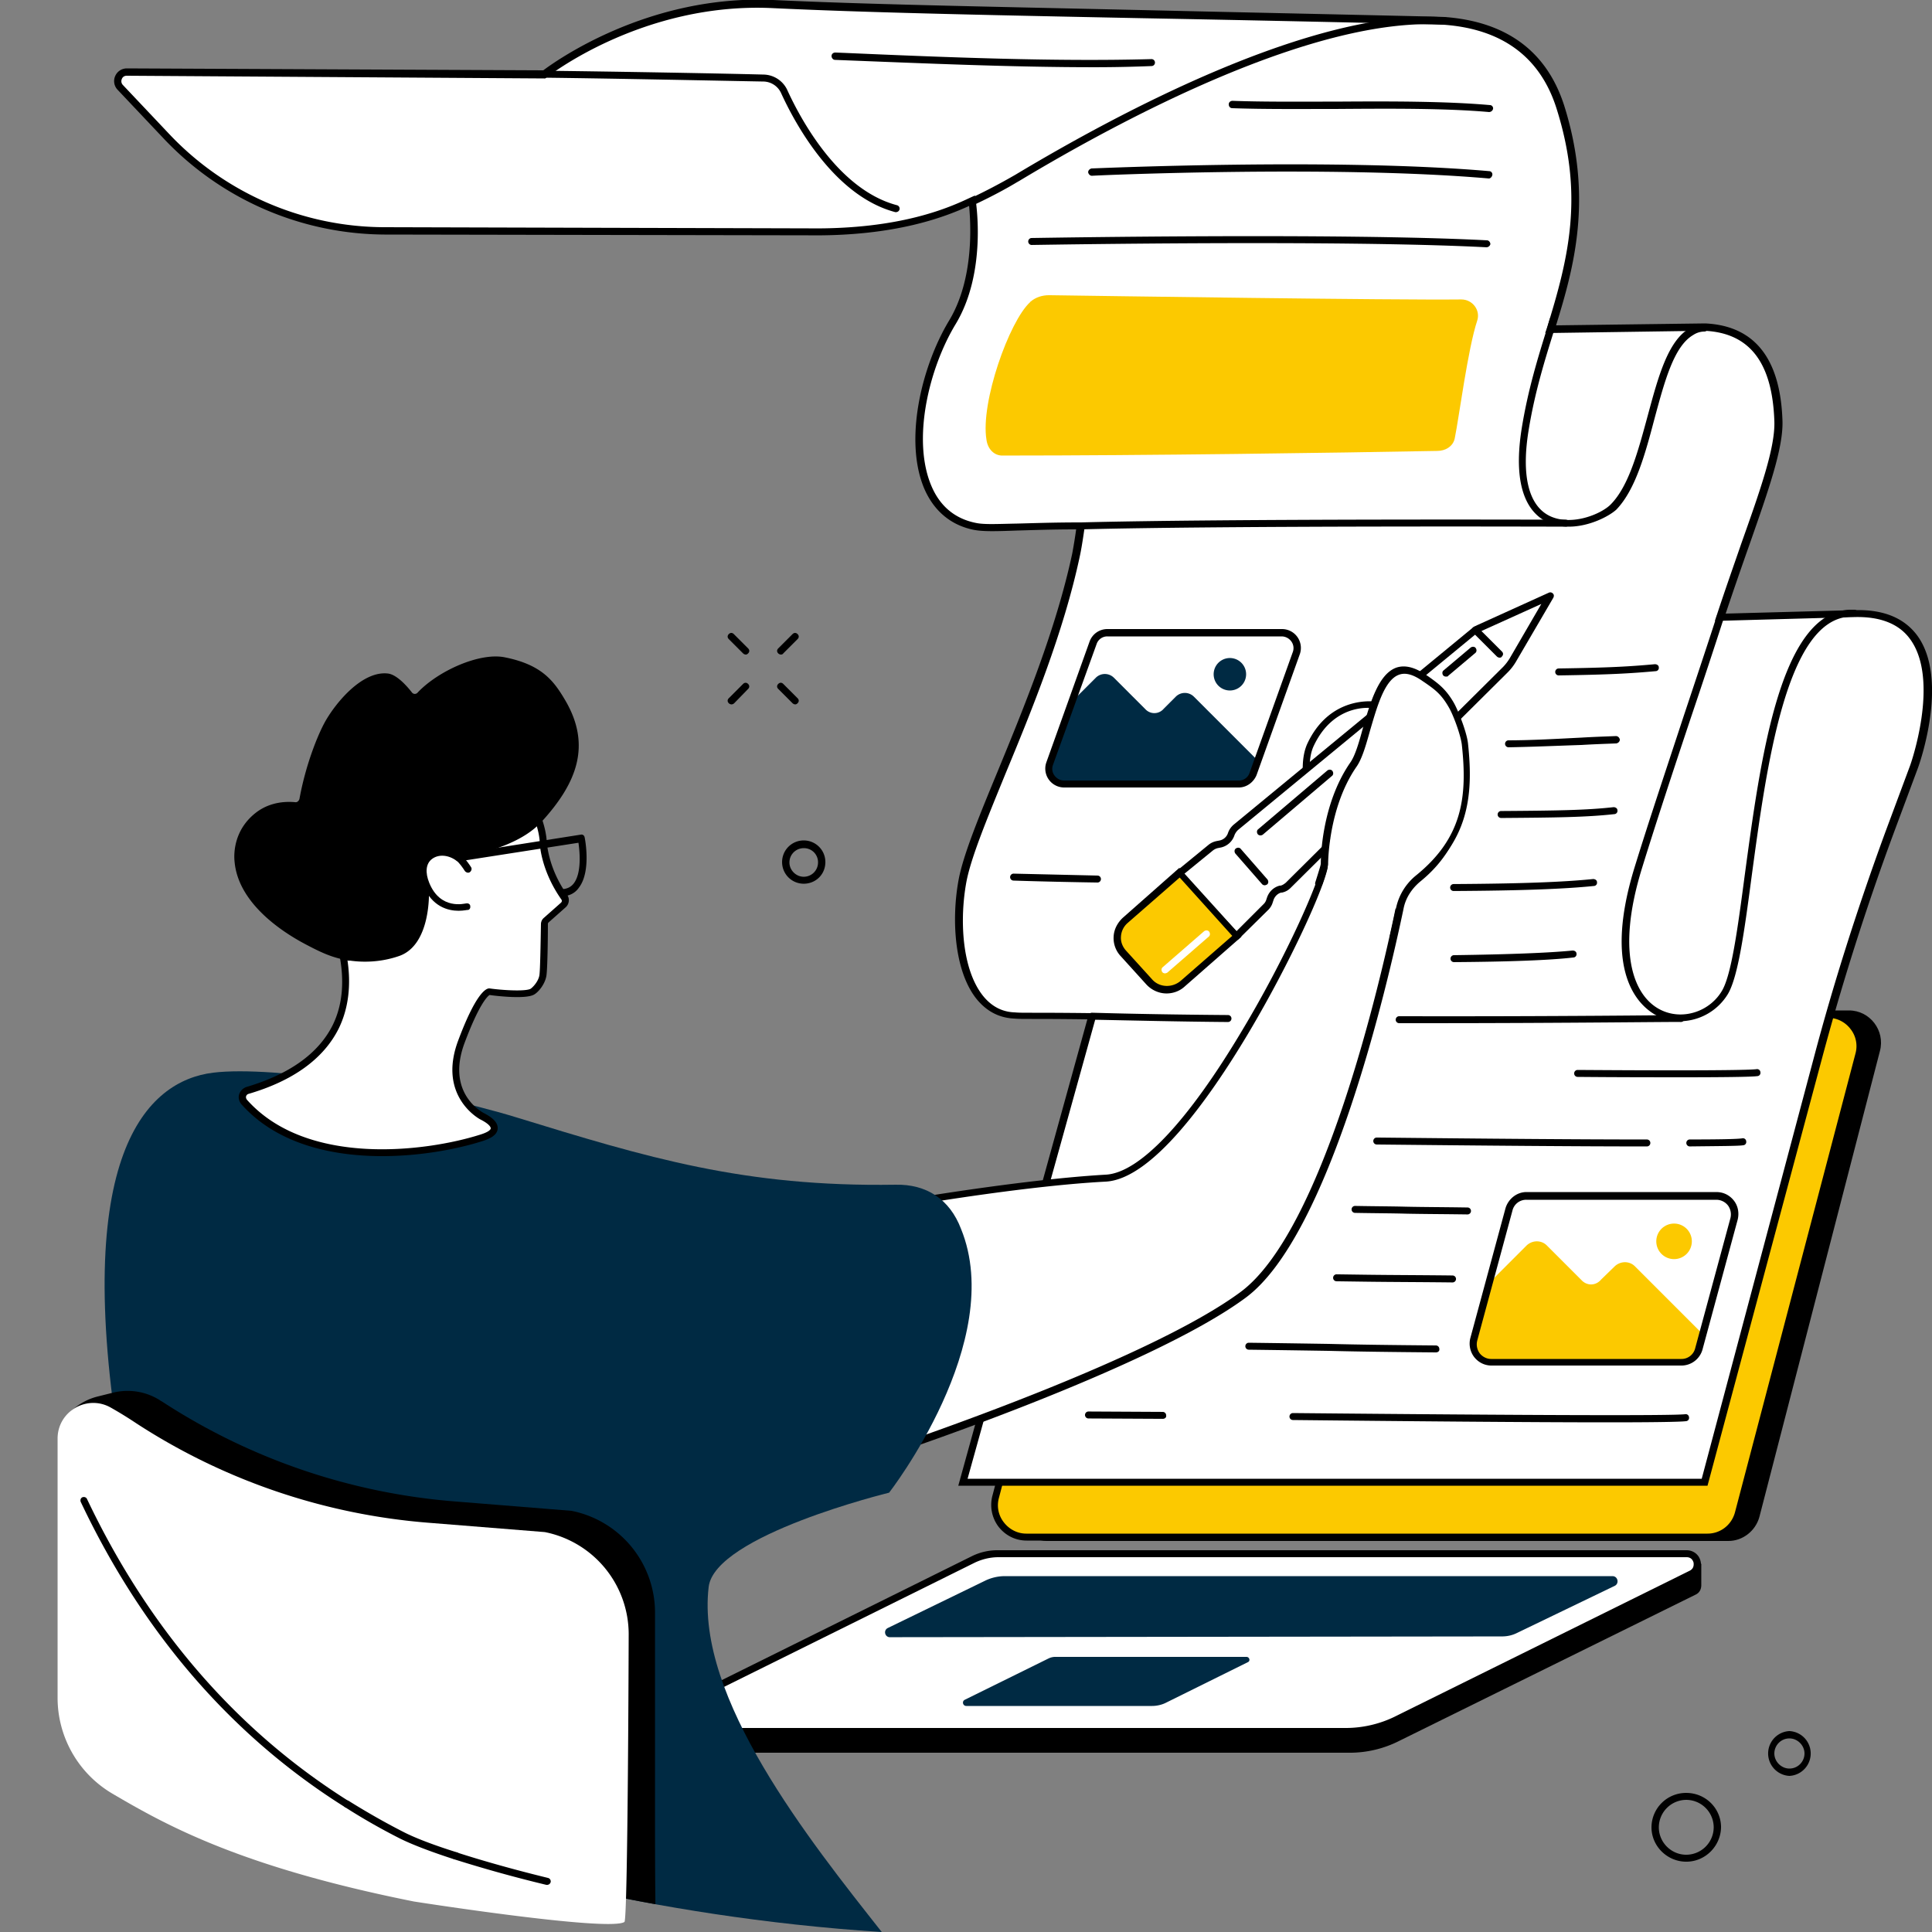
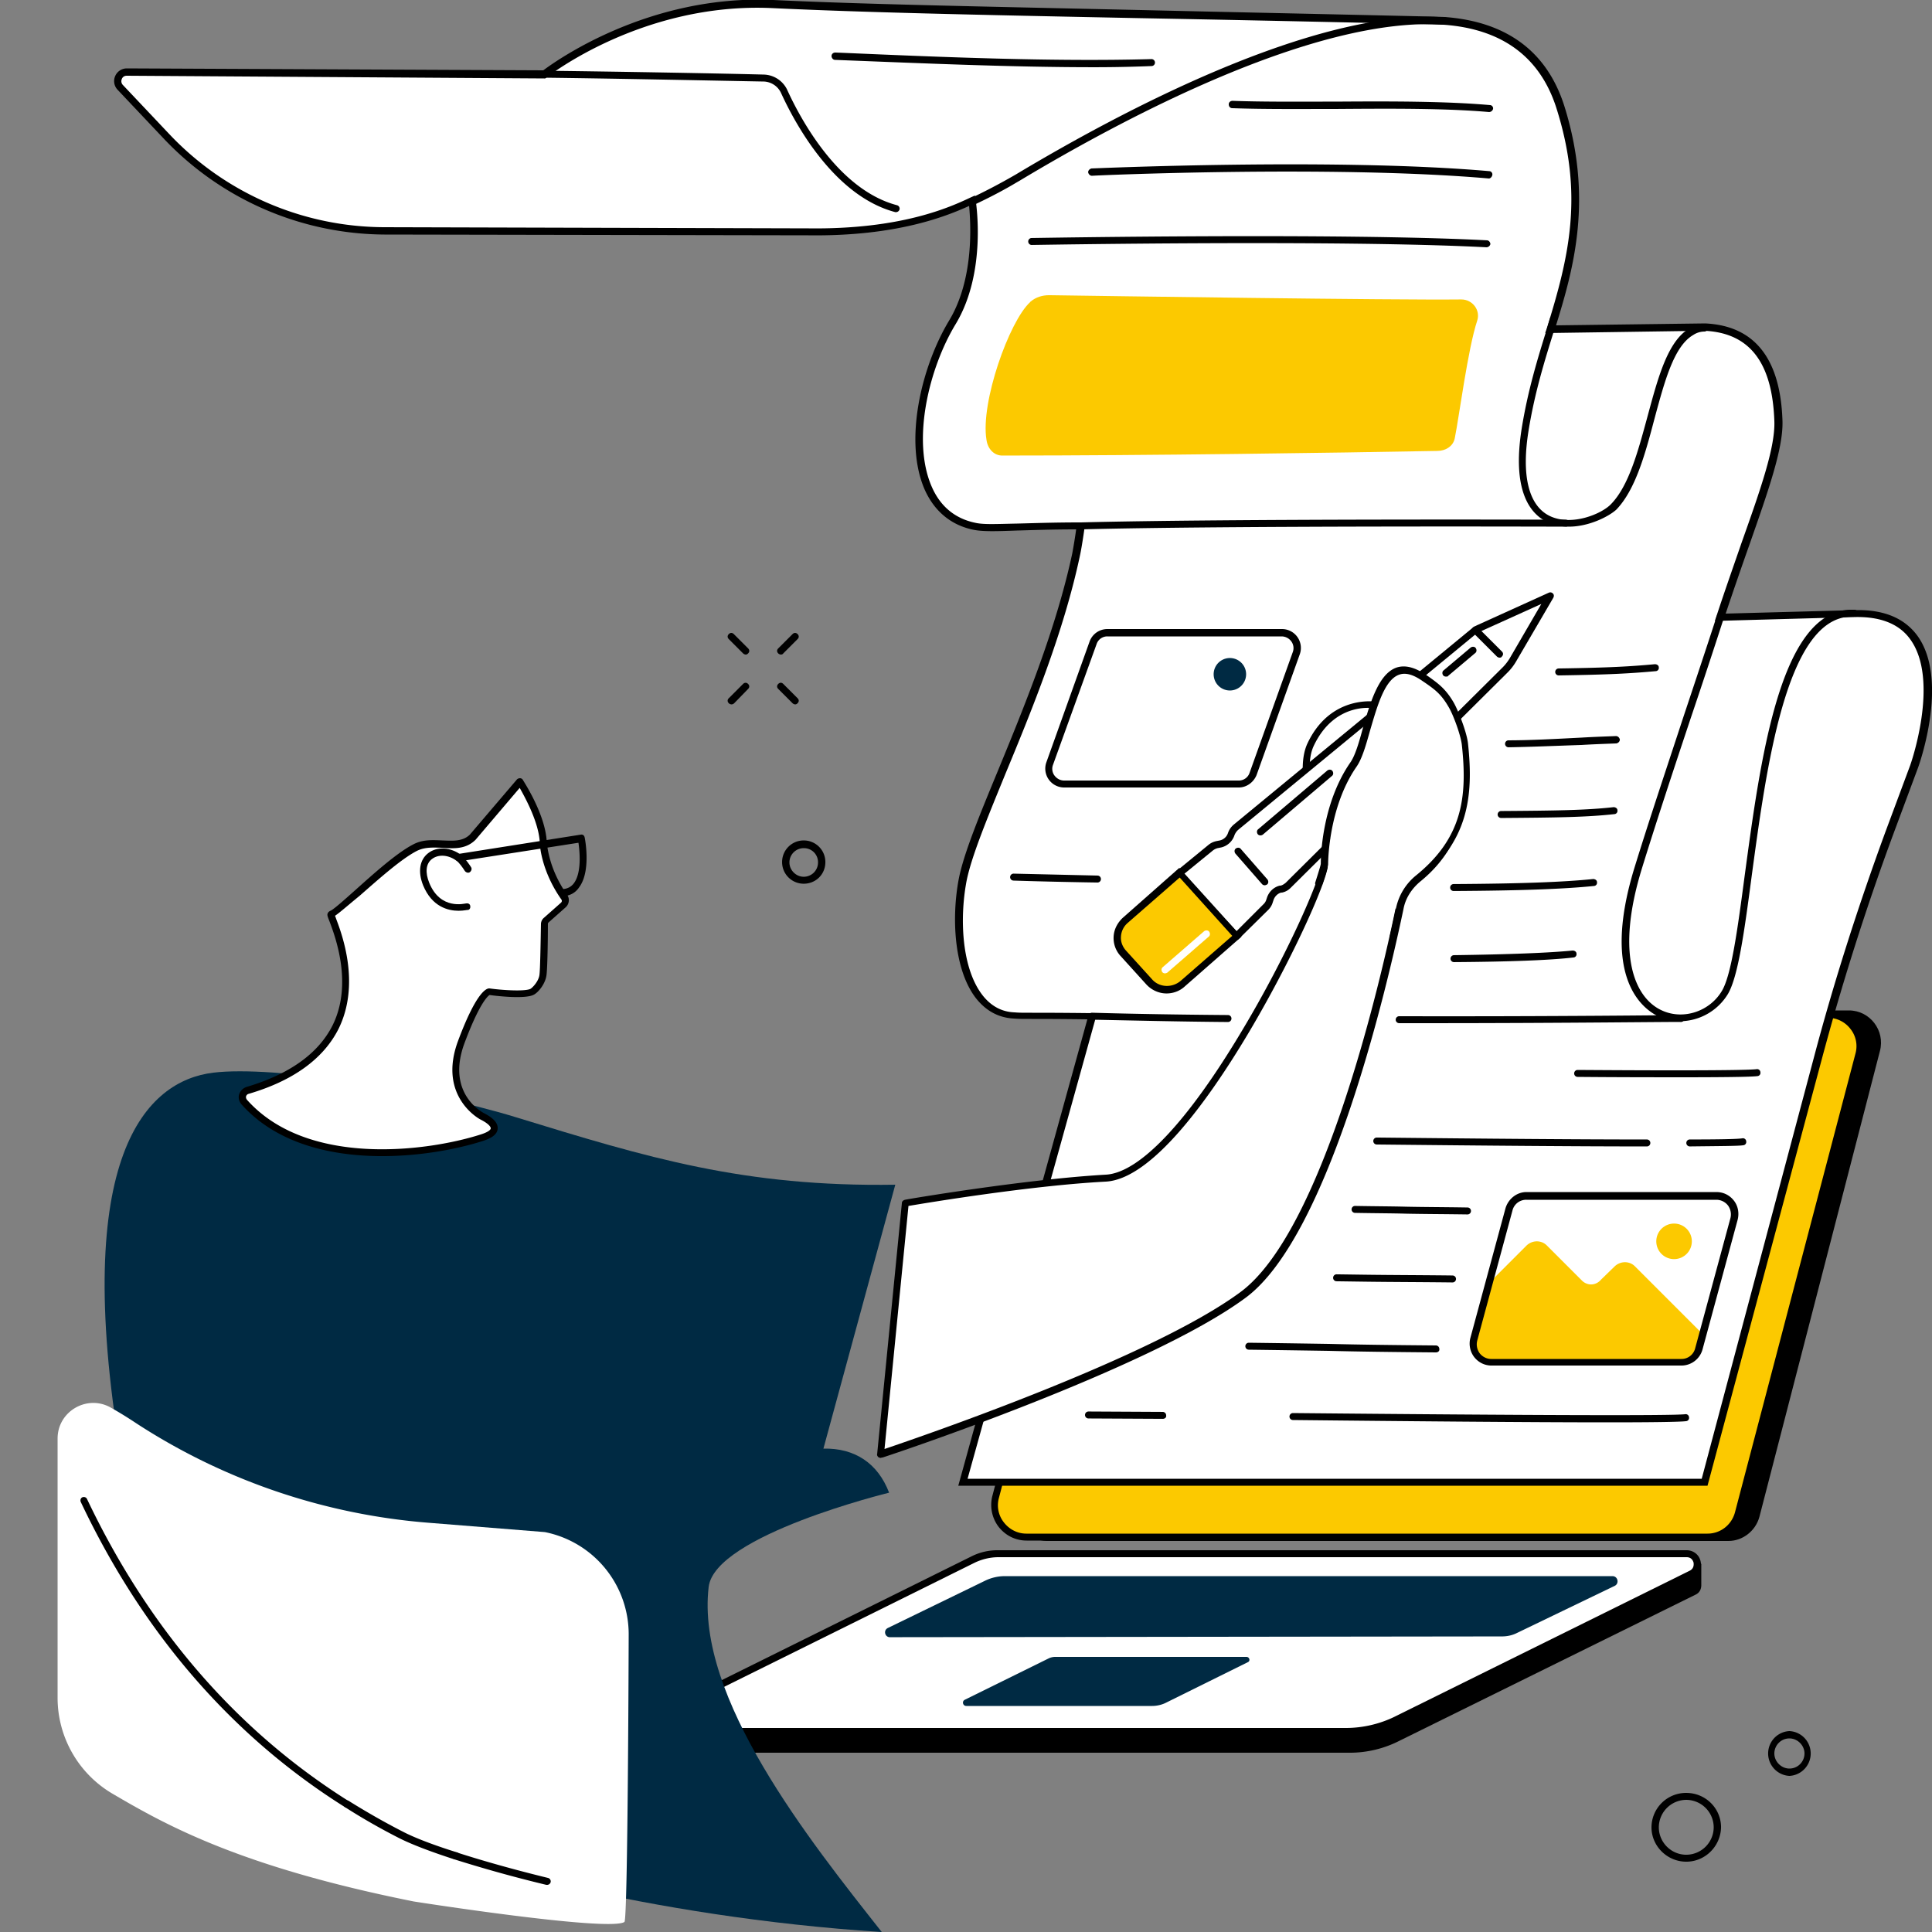
<svg xmlns="http://www.w3.org/2000/svg" width="130" height="130" fill="none">
  <rect width="100%" height="100%" fill="#808080" stroke="none" />
  <g clip-path="url(#a)">
    <g clip-path="url(#b)">
      <path d="M116.304 103.688H70.466c-1.404 0-2.444-1.352-2.08-2.73l8.112-31.356c.26-.962 1.092-1.612 2.08-1.612h45.838c1.404 0 2.444 1.352 2.08 2.73l-8.112 31.356c-.26.936-1.118 1.612-2.08 1.612z" fill="#000" />
      <path d="M114.895 103.428H69.083c-1.404 0-2.444-1.326-2.08-2.678l8.112-30.888c.26-.936 1.092-1.612 2.08-1.612h45.838c1.404 0 2.444 1.326 2.08 2.678l-8.112 30.888a2.2 2.2 0 0 1-2.106 1.612z" fill="#FCC900" />
      <path d="M114.896 103.662H69.084c-.754 0-1.43-.338-1.898-.936a2.434 2.434 0 0 1-.416-2.054l8.112-30.888a2.395 2.395 0 0 1 2.314-1.768h45.838c.754 0 1.43.338 1.898.936.442.598.598 1.352.416 2.054l-8.112 30.888a2.426 2.426 0 0 1-2.34 1.768zM77.17 68.484c-.858 0-1.612.572-1.846 1.43l-8.112 30.888a1.858 1.858 0 0 0 .338 1.638c.364.468.91.754 1.508.754h45.838c.858 0 1.612-.572 1.846-1.43l8.112-30.888a1.858 1.858 0 0 0-.338-1.638 1.909 1.909 0 0 0-1.508-.754H77.17zM90.79 117.937H45.238c-.442 0-.702-.338-.728-.702 0-.26-.026-1.508-.026-1.508l21.242-9.386c.52-.26 1.118-.39 1.69-.39l47.06-.728v1.43c0 .26-.104.52-.39.65l-19.916 9.828a7.353 7.353 0 0 1-3.38.806z" fill="#000" />
      <path d="M90.585 116.506H45.528c-.858 0-1.118-1.144-.364-1.534l20.305-10.062c.52-.26 1.119-.39 1.69-.39h46.333c.754 0 .988 1.014.312 1.352L93.939 115.7a7.172 7.172 0 0 1-3.353.806z" fill="#fff" />
      <path d="M90.583 116.766H45.525c-.494 0-.91-.312-1.014-.806-.104-.494.104-.962.546-1.17l20.306-10.062a3.872 3.872 0 0 1 1.794-.416h46.332c.442 0 .832.286.936.728a.93.93 0 0 1-.494 1.066l-19.864 9.828a7.807 7.807 0 0 1-3.484.832zm-23.4-11.986c-.546 0-1.092.13-1.586.364L45.29 115.206a.605.605 0 0 0-.312.624c.052.208.208.442.546.442h45.032c1.118 0 2.262-.26 3.276-.754l19.864-9.828c.26-.13.286-.364.26-.546-.052-.182-.182-.364-.468-.364H67.183z" fill="#000" />
      <path d="m59.75 109.539 6.579-3.198c.39-.182.832-.286 1.274-.286H108.5c.364 0 .468.494.156.65l-6.578 3.172c-.312.156-.65.234-1.014.234l-41.158.052c-.364.026-.494-.468-.156-.624zM77.528 114.79H65.02c-.234 0-.311-.312-.103-.416l5.641-2.782a1.02 1.02 0 0 1 .469-.104H83.87c.209 0 .287.286.079.364l-5.513 2.73c-.26.13-.597.208-.91.208z" fill="#002A43" />
      <path d="M64.797 99.736h49.894l7.618-28.496c1.378-5.122 2.964-10.192 4.81-15.184l1.664-4.472s3.822-10.556-4.004-10.322l-9.022.26c1.898-5.85 4.004-10.608 3.926-13.182-.182-5.304-2.938-6.24-4.966-6.344l-10.374.13c1.326-4.29 2.6-8.788.65-14.976-1.222-3.874-4.134-5.512-7.8-5.772l-.754-.026C71.999.806 60.975.676 52.03.26c-8.97-.416-15.366 4.732-15.366 4.732L8.533 4.836A.598.598 0 0 0 8.09 5.85l3.12 3.302c3.796 4.056 9.1 6.344 14.664 6.37l28.548.078c6.084.078 9.36-1.326 10.998-2.106 0 0 .754 4.732-1.326 8.19-2.808 4.654-3.588 12.662 1.482 13.702 1.066.234 2.938-.052 7.15-.052 0 0-.182 1.3-.312 1.898-1.872 8.814-6.916 17.966-7.644 21.944-.754 3.978.156 8.918 3.484 9.074.624.026 1.248 0 5.226.052l-8.684 31.434z" fill="#fff" />
      <path d="M114.895 99.97H64.481l8.684-31.382c-1.976-.026-3.068-.026-3.744-.026-.598 0-.884 0-1.196-.026-1.014-.052-1.846-.494-2.522-1.326-1.508-1.898-1.69-5.408-1.196-8.034.312-1.664 1.378-4.264 2.626-7.28 1.742-4.238 3.926-9.542 5.018-14.664.078-.416.208-1.196.26-1.612-1.69 0-2.964.052-3.978.078-1.43.052-2.288.078-2.938-.052-1.508-.312-2.626-1.248-3.276-2.704-1.43-3.276-.208-8.294 1.638-11.362 1.716-2.834 1.456-6.604 1.352-7.722-1.56.702-4.888 2.054-10.816 1.976l-28.522-.052a20.61 20.61 0 0 1-14.846-6.448l-3.12-3.302a.842.842 0 0 1-.156-.91.852.852 0 0 1 .78-.52l28.028.13c.728-.546 7.02-5.122 15.47-4.732 6.084.286 13.104.416 24.752.676 5.564.13 11.882.26 19.682.442l.754.026c4.16.312 6.864 2.314 8.034 5.954 1.976 6.266.624 10.998-.546 14.794l10.036-.13c3.328.156 5.07 2.366 5.2 6.578.052 1.846-.962 4.706-2.236 8.346a291.254 291.254 0 0 0-1.586 4.602l8.684-.234c1.924-.052 3.328.52 4.212 1.716 2.158 2.964.13 8.684.026 8.944l-1.664 4.472a170.996 170.996 0 0 0-4.81 15.158l-7.67 28.626zm-49.79-.468h49.4l7.54-28.314c1.352-5.122 2.99-10.218 4.81-15.184l1.664-4.472c.026-.052 2.028-5.72.026-8.502-.754-1.066-2.054-1.56-3.796-1.508l-9.36.26.104-.312c.572-1.742 1.17-3.432 1.69-4.94 1.274-3.588 2.262-6.396 2.21-8.164-.13-3.978-1.664-5.98-4.732-6.11l-10.686.156.104-.312c1.508-4.836 2.496-8.996.65-14.82-1.092-3.432-3.64-5.33-7.592-5.616l-.754-.026c-7.8-.182-14.092-.312-19.656-.416C65.08.988 58.06.832 51.975.546c-8.762-.416-15.158 4.628-15.21 4.68l-.078.052h-.078L8.53 5.096c-.156 0-.286.078-.338.234a.363.363 0 0 0 .078.39l3.12 3.302a19.97 19.97 0 0 0 14.482 6.266l28.548.078c6.24.078 9.516-1.43 10.894-2.08l.286-.13.052.312c.026.208.754 4.862-1.352 8.346-1.794 2.964-2.964 7.8-1.612 10.92.572 1.326 1.56 2.158 2.938 2.444.572.13 1.43.078 2.808.052 1.092-.026 2.418-.078 4.238-.078H73.01l-.026.286c0 .052-.182 1.326-.312 1.924-1.092 5.174-3.276 10.504-5.044 14.768-1.222 2.99-2.288 5.564-2.6 7.202-.468 2.522-.312 5.85 1.092 7.644.572.728 1.3 1.118 2.158 1.144.286.026.546.026 1.17.026.702 0 1.898 0 4.056.026h.312l-8.71 31.33z" fill="#000" />
      <path d="M60.295 14.274h-.052c-4.134-1.092-6.76-5.98-7.696-8.034a1.334 1.334 0 0 0-1.144-.754c-2.912-.052-10.192-.208-14.872-.26a.233.233 0 0 1-.234-.234c0-.13.104-.234.234-.234 4.68.052 11.96.182 14.872.26a1.797 1.797 0 0 1 1.56 1.014c.91 2.002 3.458 6.734 7.384 7.774a.24.24 0 0 1 .182.286.25.25 0 0 1-.234.182zM105.559 35.438c-.52 0-1.04-.104-1.508-.338-1.118-.572-2.314-2.106-1.664-6.24.416-2.6 1.092-4.784 1.742-6.864l.156-.546c.052-.13.182-.208.312-.156.13.052.208.182.156.312l-.156.546c-.65 2.08-1.326 4.238-1.742 6.812-.494 3.042 0 5.044 1.404 5.746 1.482.728 3.51-.13 4.134-.78 1.222-1.248 1.846-3.64 2.47-5.928.702-2.6 1.352-5.044 2.808-5.902a1.99 1.99 0 0 1 1.014-.286c.13 0 .234.104.26.234 0 .13-.104.234-.234.26-.286 0-.546.078-.78.234-1.3.754-1.924 3.12-2.6 5.616-.624 2.366-1.274 4.784-2.574 6.136-.52.468-1.846 1.144-3.198 1.144zM65.447 13.754c-.078 0-.182-.052-.208-.13-.052-.13 0-.26.13-.312a40.507 40.507 0 0 0 2.782-1.456l.182-.104C75.353 7.54 88.457.546 97.245 1.17c.13 0 .234.13.234.26s-.13.234-.26.234C88.56 1.04 75.56 7.982 68.593 12.168l-.182.104c-.91.546-1.872 1.04-2.808 1.482h-.156z" fill="#000" />
      <path d="M72.726 35.62a.233.233 0 0 1-.234-.234c0-.13.104-.234.234-.234 9.984-.26 32.396-.182 32.63-.182.13 0 .234.104.234.234s-.104.234-.234.234c-.234 0-22.646-.078-32.63.182zM113.051 68.717c-.468 0-.936-.104-1.378-.286-.988-.442-4.056-2.444-1.664-10.14.962-3.12 2.158-6.682 3.276-10.088.754-2.262 1.534-4.602 2.236-6.76.052-.13.182-.208.312-.156.13.052.208.182.156.312a511.463 511.463 0 0 1-2.236 6.76c-1.144 3.432-2.314 6.968-3.276 10.088-1.794 5.824-.468 8.762 1.404 9.568 1.43.624 3.198.026 4.004-1.378.624-1.092 1.04-4.16 1.508-7.696 1.066-7.878 2.366-17.68 7.046-17.914h.338c.13 0 .234.104.234.234s-.104.234-.234.234h-.312c-4.29.208-5.616 10.192-6.604 17.498-.494 3.744-.91 6.708-1.586 7.878a3.808 3.808 0 0 1-3.224 1.846z" fill="#000" />
      <path d="M96.254 68.847h-2.106a.233.233 0 0 1-.234-.234c0-.13.104-.234.234-.234 10.27.026 18.85-.078 18.954-.078.13 0 .234.104.234.234s-.104.234-.234.234c-.104-.026-7.54.078-16.848.078zM82.628 68.769c-3.354-.026-6.448-.105-9.152-.157a.233.233 0 0 1-.234-.233c0-.13.104-.235.234-.235 2.73.078 5.798.13 9.152.156.13 0 .234.105.234.234 0 .13-.104.234-.234.234z" fill="#000" />
      <path d="m106.419 86.14-2.34-2.34c-.364-.364-.962-.364-1.352 0l-2.522 2.522-1.014 3.77a1.21 1.21 0 0 0 1.17 1.534h12.792c.546 0 1.04-.364 1.17-.91l.26-.936-4.576-4.576c-.364-.364-.962-.364-1.352 0l-.91.884c-.364.442-.962.442-1.326.052z" fill="#FCC900" />
      <path d="M113.131 91.885h-12.766c-.468 0-.884-.208-1.17-.572a1.492 1.492 0 0 1-.26-1.274l2.366-8.736c.182-.624.754-1.092 1.404-1.092h12.792c.468 0 .884.208 1.17.572.286.364.364.832.26 1.274l-2.366 8.736a1.475 1.475 0 0 1-1.43 1.092zM102.705 80.73a.947.947 0 0 0-.936.728l-2.366 8.736c-.078.286-.026.598.156.858.182.234.468.39.78.39h12.792a.947.947 0 0 0 .936-.728l2.366-8.736a1.022 1.022 0 0 0-.156-.858.998.998 0 0 0-.78-.39h-12.792z" fill="#000" />
      <path d="M113.84 83.53a1.196 1.196 0 1 0-2.392-.005 1.196 1.196 0 0 0 2.392.004z" fill="#FCC900" />
-       <path d="m77.086 47.737-2.132-2.132a.863.863 0 0 0-1.222 0l-1.638 1.638-1.612 4.082c-.182.702.338 1.404 1.066 1.404h11.648c.494 0 .936-.338 1.066-.832l.234-.858-4.16-4.16a.863.863 0 0 0-1.222 0l-.806.806a.822.822 0 0 1-1.222.052z" fill="#002A43" />
      <path d="M83.354 52.988H71.602a1.27 1.27 0 0 1-1.196-1.69l2.912-8.138c.182-.494.65-.832 1.196-.832h11.752a1.27 1.27 0 0 1 1.196 1.69l-2.912 8.138c-.208.494-.676.832-1.196.832zm-8.84-10.166a.757.757 0 0 0-.728.52l-2.938 8.138a.758.758 0 0 0 .104.702c.156.208.39.338.65.338h11.752a.757.757 0 0 0 .728-.52l2.912-8.138a.758.758 0 0 0-.104-.702.813.813 0 0 0-.65-.338H74.514z" fill="#000" />
      <path d="M82.756 46.461a1.092 1.092 0 1 0 0-2.184 1.092 1.092 0 0 0 0 2.184z" fill="#002A43" />
      <path d="M67.495 30.653c9.646 0 22.308-.182 29.224-.312.546 0 1.066-.312 1.17-.858.286-1.404.884-6.032 1.508-7.904.234-.702-.312-1.43-1.066-1.43-4.576.052-24.076-.234-27.742-.286-.442 0-.884.13-1.222.416-.026.026-.052.026-.052.052-1.404 1.274-3.354 6.76-2.938 9.256.078.598.494 1.092 1.118 1.066z" fill="#FCC900" />
      <path d="M104.882 45.447a.233.233 0 0 1-.234-.234c0-.13.104-.234.234-.234 3.432-.052 4.758-.13 6.474-.286.13 0 .26.078.26.208a.22.22 0 0 1-.208.26c-1.742.156-3.094.234-6.526.286zM101.507 50.283a.233.233 0 0 1-.234-.234c0-.13.104-.234.234-.234 1.534 0 3.328-.104 4.888-.182.858-.052 1.69-.078 2.34-.104.13 0 .234.104.26.234 0 .13-.104.234-.234.26-.676.026-1.482.052-2.34.104-1.586.052-3.354.13-4.914.156zM101.007 55.04a.233.233 0 0 1-.234-.233c0-.13.104-.235.234-.235 3.692-.026 5.72-.052 7.566-.26.13 0 .26.079.26.209a.22.22 0 0 1-.208.26c-1.872.208-3.9.233-7.618.26zM73.845 59.383c-3.38-.052-5.616-.13-5.642-.13a.233.233 0 0 1-.234-.234c0-.13.104-.234.234-.234l5.642.13c.13 0 .234.104.234.234s-.104.234-.234.234zM97.812 59.954a.233.233 0 0 1-.234-.234c0-.13.104-.234.234-.234 4.472-.026 7.358-.13 9.386-.338.13 0 .26.078.26.208a.22.22 0 0 1-.208.26c-2.054.208-4.94.312-9.438.338zM97.836 64.739a.233.233 0 0 1-.234-.234c0-.13.104-.234.234-.234 3.744-.052 6.422-.156 7.982-.312.13 0 .26.078.26.208a.22.22 0 0 1-.208.26c-1.56.182-4.264.286-8.034.312zM112.994 72.487c-1.82 0-4.108 0-6.838-.025a.233.233 0 0 1-.234-.234c0-.13.104-.234.234-.234 7.384.052 11.44.025 12.038-.052a.22.22 0 0 1 .26.208.22.22 0 0 1-.208.26c-.39.052-2.158.078-5.252.078zM113.703 77.14a.233.233 0 0 1-.234-.234c0-.13.104-.234.234-.234 2.054 0 3.25-.026 3.536-.078a.22.22 0 0 1 .26.208.22.22 0 0 1-.208.26c-.312.052-1.482.052-3.588.078zM110.814 77.141c-4.732 0-10.686-.052-18.174-.13a.233.233 0 0 1-.234-.234c0-.13.104-.234.234-.234 7.488.078 13.442.13 18.174.13.13 0 .234.104.234.234s-.104.234-.234.234zM98.745 81.716c-1.794-.025-2.938-.025-4.16-.051-.962-.027-1.976-.027-3.406-.053a.233.233 0 0 1-.234-.233c0-.13.104-.235.234-.235 1.43.026 2.444.026 3.406.052 1.222.026 2.366.026 4.16.053.13 0 .234.104.234.234s-.104.233-.234.233zM97.737 86.292c-2.106-.026-4.03-.026-5.928-.052l-1.872-.026a.233.233 0 0 1-.234-.234c0-.13.104-.234.234-.234l1.872.026c1.898.026 3.822.026 5.928.052.13 0 .234.104.234.234s-.104.234-.234.234zM96.615 91c-2.99-.026-5.148-.052-7.202-.104-1.638-.026-3.302-.052-5.382-.078a.233.233 0 0 1-.234-.234c0-.13.104-.234.234-.234 2.08.026 3.744.052 5.382.078 2.08.052 4.212.078 7.202.104.13 0 .234.104.234.234.026.13-.078.234-.234.234zM108.19 95.706c-5.33 0-13.78-.078-21.19-.156a.233.233 0 0 1-.234-.234c0-.13.104-.234.234-.234 16.354.156 25.48.182 26.39.078a.22.22 0 0 1 .26.208.22.22 0 0 1-.208.26c-.416.052-2.366.078-5.252.078zM78.234 95.47l-4.992-.025a.233.233 0 0 1-.234-.234c0-.13.104-.234.234-.234l4.992.026c.13 0 .234.104.234.234.026.13-.078.234-.234.234zM100.024 16.639c-9.984-.52-30.42-.156-30.603-.156a.233.233 0 0 1-.234-.235c0-.13.105-.233.234-.233.208 0 20.644-.365 30.628.155.13 0 .235.13.235.26a.282.282 0 0 1-.26.209zM100.181 12.01c-.026 0-.026 0 0 0-10.374-.91-26.546-.208-26.702-.182-.13 0-.234-.104-.26-.234 0-.13.104-.234.234-.26.156 0 16.354-.728 26.754.182.13 0 .234.13.208.26-.026.13-.13.234-.234.234zM100.204 7.54c-2.938-.26-6.656-.235-10.244-.209-2.392 0-4.862.026-7.046-.052-.13 0-.234-.104-.234-.26 0-.13.104-.234.26-.234 2.184.078 4.654.052 7.046.052 3.614-.026 7.332-.026 10.27.234.13 0 .234.13.208.26a.28.28 0 0 1-.26.208zM73.607 4.523c-5.512 0-11.414-.26-16.77-.468l-.65-.026c-.13 0-.234-.13-.234-.26s.104-.234.26-.234l.65.026c6.604.286 14.092.598 20.618.416.13 0 .234.104.234.234s-.104.234-.234.234a95.311 95.311 0 0 1-3.874.078z" fill="#000" />
      <path d="M60.922 80.937s7.956-1.378 13.494-1.664c5.538-.312 14.534-18.876 14.716-21.112 0 0 .156-.468-.026-1.014-.546-1.664-1.794-5.2-.91-7.046 1.482-3.12 4.264-2.652 4.264-2.652s.754-2.782 2.574-2.132c1.378.494 2.912 1.846 3.198 4.368.39 3.432.442 6.786-2.808 9.438a3.69 3.69 0 0 0-1.248 2.028c-1.04 4.94-4.94 21.866-10.556 26.026C77.016 92.04 59.258 97.89 59.258 97.89l1.664-16.952z" fill="#fff" />
      <path d="M59.257 98.098c-.052 0-.104-.026-.157-.052-.052-.052-.104-.13-.078-.208l1.665-16.9c0-.104.104-.182.208-.208.077-.026 8.033-1.378 13.52-1.69 2.261-.13 5.511-3.562 9.177-9.724 2.965-4.94 5.227-10.114 5.33-11.18v-.052s.13-.39-.025-.858a2.288 2.288 0 0 0-.13-.39c-.624-1.872-1.638-5.044-.78-6.838 1.3-2.73 3.614-2.834 4.316-2.808.156-.442.624-1.586 1.481-2.028.416-.208.884-.26 1.352-.078.703.234 2.99 1.3 3.355 4.576.364 3.38.442 6.916-2.912 9.646-.598.494-1.014 1.144-1.144 1.872-1.067 5.07-4.966 21.996-10.635 26.156C77.25 92.17 59.57 98.02 59.388 98.072c-.078 0-.105.026-.13.026zm1.872-16.952L59.517 97.5c2.521-.858 17.965-6.136 23.946-10.556 5.538-4.082 9.412-20.826 10.452-25.87a3.854 3.854 0 0 1 1.325-2.158c3.172-2.574 3.095-5.85 2.73-9.23-.338-3.016-2.391-3.952-3.041-4.186-.365-.13-.677-.104-.963.052-.883.468-1.273 1.924-1.3 1.924-.025.13-.156.182-.26.182-.104-.026-2.626-.39-4.004 2.522-.78 1.638.26 4.784.806 6.5.052.13.079.26.13.39.183.546.079.988.027 1.118-.13 1.3-2.548 6.604-5.382 11.362-2.653 4.446-6.475 9.776-9.569 9.958-5.017.26-12.064 1.43-13.285 1.638z" fill="#000" />
      <path d="m83.17 63.023-3.873-4.212 2.158-1.768c.13-.104.26-.156.416-.208l.26-.052c.338-.078.624-.338.728-.65a.935.935 0 0 1 .312-.468l15.938-13.13c.13-.104.286-.208.442-.26l4.758-2.158-2.522 4.316c-.13.234-.312.442-.494.65L86.681 59.591c-.13.13-.286.208-.442.26h-.052a.985.985 0 0 0-.702.65l-.052.156a.979.979 0 0 1-.234.39l-2.028 1.976z" fill="#fff" />
      <path d="M83.173 63.258a.236.236 0 0 1-.182-.078l-3.874-4.212c-.052-.052-.078-.104-.052-.182 0-.078.026-.13.078-.156l2.158-1.768c.156-.13.312-.208.52-.26l.26-.051a.751.751 0 0 0 .546-.495c.078-.233.208-.415.39-.572l15.938-13.13c.156-.13.312-.233.494-.312l4.758-2.157c.104-.052.208-.026.286.052.078.078.078.181.026.285l-2.522 4.316c-.156.26-.338.495-.546.703L86.839 59.748c-.156.155-.338.26-.572.311h-.052c-.234.052-.442.26-.52.494l-.052.157a1.178 1.178 0 0 1-.286.494l-2.002 1.976a.236.236 0 0 1-.182.078zm-3.536-4.42 3.562 3.822 1.82-1.82a.673.673 0 0 0 .182-.286l.052-.156c.13-.39.442-.702.858-.806h.052c.13-.026.234-.103.338-.181l14.612-14.508c.182-.182.338-.39.468-.599l2.132-3.666-4.082 1.846c-.13.052-.26.13-.39.234l-15.938 13.13a.99.99 0 0 0-.234.339 1.24 1.24 0 0 1-.884.832l-.26.052a.879.879 0 0 0-.312.156l-1.976 1.612z" fill="#000" />
      <path d="M100.903 44.252a.28.28 0 0 1-.182-.078l-1.612-1.611c-.104-.105-.104-.235 0-.339.104-.103.234-.103.338 0l1.612 1.613c.104.103.104.233 0 .337-.026.053-.078.078-.156.078z" fill="#000" />
      <path d="m75.737 61.905 3.64-3.198 3.848 4.29-3.64 3.198c-.676.572-1.664.546-2.236-.104l-1.768-1.95a1.575 1.575 0 0 1 .156-2.236z" fill="#FCC900" />
      <path d="M78.495 66.847c-.495 0-.989-.209-1.353-.598l-1.767-1.95a1.781 1.781 0 0 1-.442-1.275c.025-.493.26-.935.623-1.273l3.797-3.354 4.186 4.628-3.823 3.354c-.337.311-.78.468-1.221.468zm-2.6-4.758a1.31 1.31 0 0 0-.468.936c-.027.337.103.675.337.936l1.769 1.95c.493.546 1.352.572 1.924.078l3.458-3.017-3.537-3.925-3.484 3.042zM85.102 59.567a.236.236 0 0 1-.182-.078l-1.794-2.054c-.078-.104-.078-.26.026-.338.104-.078.26-.078.338.026l1.794 2.054c.078.104.078.26-.026.338-.052.026-.104.052-.156.052zM84.816 56.213a.236.236 0 0 1-.182-.078c-.078-.104-.078-.26.026-.338l4.654-3.952c.104-.078.26-.078.338.026.078.104.078.26-.026.338l-4.654 3.952a.279.279 0 0 1-.156.052zM97.292 45.525a.236.236 0 0 1-.182-.078c-.078-.104-.078-.26.026-.338l1.82-1.534c.104-.078.26-.078.338.026.078.104.078.26-.026.338l-1.82 1.534c-.026.052-.078.052-.156.052z" fill="#000" />
      <path d="M78.394 65.495a.236.236 0 0 1-.182-.078c-.078-.104-.078-.26.026-.338l2.782-2.418c.104-.078.26-.078.338.026.078.104.078.26-.026.338l-2.782 2.418a.37.37 0 0 1-.156.052zM89.133 58.137s.78-4.186 1.95-6.656c.91-1.924 1.352-8.294 4.81-5.824.728.52 1.248.832 1.794 1.82.286.546.832 1.924.91 2.626.39 3.458.078 6.37-3.198 9.022-.624.52-1.066 1.222-1.222 2.002-.104.468-5.07-2.834-5.044-2.99z" fill="#fff" />
      <path d="M93.76 63.232h-.052a.24.24 0 0 1-.181-.286c.156-.65.285-1.274.415-1.872a3.854 3.854 0 0 1 1.327-2.158c3.12-2.522 3.483-5.252 3.093-8.814-.078-.65-.572-2.002-.883-2.522-.495-.858-.91-1.17-1.587-1.638l-.155-.104c-.624-.442-1.144-.598-1.587-.442-.988.338-1.482 2.132-1.95 3.718-.285 1.014-.546 1.95-.936 2.496-1.897 2.756-1.897 6.474-1.897 6.5v.026c0 .104-.053.364-.39 1.378-.053.13-.183.208-.313.156-.13-.052-.207-.182-.156-.312.287-.91.365-1.17.365-1.248 0-.286.025-3.952 1.975-6.786.338-.468.599-1.378.859-2.34.494-1.69 1.04-3.614 2.236-4.056.597-.208 1.273-.026 2.028.494l.155.104c.65.468 1.17.832 1.716 1.794.313.572.859 1.976.936 2.704.39 3.614 0 6.578-3.276 9.23a3.225 3.225 0 0 0-1.143 1.872c-.13.598-.26 1.248-.416 1.872.026.156-.078.234-.183.234z" fill="#000" />
-       <path d="M60.242 79.717c-10.192.156-16.666-1.82-25.558-4.55-6.214-1.898-16.276-3.484-20.332-2.99-4.498.546-9.568 5.564-6.24 25.662.65 3.926 1.144 7.488 1.82 10.634 4.186 6.058 9.724 11.232 17.056 15.002 3.25 1.664 16.536 5.512 32.344 6.526-4.862-6.162-12.532-15.756-11.648-23.218.416-3.484 12.142-6.344 12.142-6.344s7.93-10.192 4.836-17.758c-.754-1.976-2.314-3.016-4.42-2.964z" fill="#002A43" />
+       <path d="M60.242 79.717c-10.192.156-16.666-1.82-25.558-4.55-6.214-1.898-16.276-3.484-20.332-2.99-4.498.546-9.568 5.564-6.24 25.662.65 3.926 1.144 7.488 1.82 10.634 4.186 6.058 9.724 11.232 17.056 15.002 3.25 1.664 16.536 5.512 32.344 6.526-4.862-6.162-12.532-15.756-11.648-23.218.416-3.484 12.142-6.344 12.142-6.344c-.754-1.976-2.314-3.016-4.42-2.964z" fill="#002A43" />
      <path d="M34.972 52.574s1.482 2.21 1.56 4.056c.026.494.234 2.028 1.43 3.718a.43.43 0 0 1-.052.52l-1.144 1.014c-.078.078-.13.156-.13.26 0 .65-.026 3.042-.104 3.484-.078.52-.494.962-.702 1.092-.546.286-2.912 0-2.912 0s-.624.052-1.872 3.406c-1.326 3.614 1.43 4.992 1.43 4.992 1.04.546 1.066 1.066-.078 1.43-3.9 1.248-11.934 2.158-15.99-2.418-.234-.26-.104-.676.234-.78 10.322-3.042 5.408-11.804 5.616-11.882.546-.156 3.77-3.536 5.642-4.498 1.274-.65 2.834.286 3.874-.702l3.198-3.692z" fill="#fff" />
      <path d="M25.713 77.793c-3.432 0-7.098-.832-9.464-3.484-.156-.182-.234-.442-.156-.676a.779.779 0 0 1 .494-.494c2.886-.858 4.81-2.236 5.772-4.108 1.404-2.782.208-5.98-.182-7.02-.156-.39-.182-.468-.104-.598.026-.052.104-.104.156-.13.182-.052.962-.754 1.664-1.378 1.248-1.118 2.808-2.522 3.926-3.094.65-.338 1.3-.286 1.95-.26.728.026 1.352.078 1.846-.39l3.172-3.718a.295.295 0 0 1 .208-.078c.078 0 .156.052.182.104.052.104 1.508 2.288 1.612 4.16.026.286.156 1.872 1.378 3.588.182.26.13.624-.104.832l-1.144 1.014c-.026.026-.052.052-.052.104 0 .91-.026 3.068-.104 3.51-.104.572-.546 1.092-.832 1.248-.546.312-2.444.104-2.99.026-.13.078-.702.598-1.69 3.25-1.248 3.38 1.222 4.654 1.326 4.706.65.338.936.676.91 1.04-.026.364-.364.624-1.014.832-1.638.52-4.108 1.014-6.76 1.014zm-3.172-16.172c.026.052.052.13.078.208.416 1.092 1.638 4.42.156 7.41-1.014 2.002-3.042 3.484-6.058 4.368a.234.234 0 0 0-.156.156c-.026.078 0 .156.052.234 4.03 4.524 12.064 3.51 15.73 2.34.494-.156.676-.312.676-.416 0-.026 0-.234-.65-.572-.026 0-2.938-1.508-1.56-5.278 1.17-3.146 1.846-3.536 2.08-3.562h.052c.936.13 2.418.208 2.756.026.13-.078.52-.468.598-.91.052-.338.078-2.002.104-3.432 0-.182.078-.338.208-.442l1.144-1.014c.052-.052.078-.13.026-.208-1.3-1.846-1.456-3.536-1.456-3.848-.078-1.378-.988-3.016-1.352-3.666L32.005 56.5l-.026.026c-.65.624-1.43.572-2.21.52-.624-.026-1.196-.052-1.716.208-1.066.546-2.6 1.924-3.848 3.016-.858.702-1.352 1.144-1.664 1.352z" fill="#000" />
      <path d="M37.857 60.321a.233.233 0 0 1-.234-.234c0-.13.078-.26.234-.26.338-.026.572-.156.754-.39.546-.728.39-2.184.312-2.73l-8.008 1.248c-.13.026-.26-.078-.286-.208-.026-.13.078-.26.208-.286l8.242-1.3c.13-.026.234.052.26.182.026.104.442 2.262-.364 3.354-.26.39-.624.572-1.118.624z" fill="#000" />
      <path d="M30.861 61.284c-.701 0-1.794-.26-2.392-1.716-.364-.91-.234-1.716.338-2.158.599-.468 1.509-.416 2.237.13.26.208.623.754.65.806.078.104.026.26-.078.338-.104.078-.26.026-.338-.078-.13-.208-.39-.572-.546-.676-.546-.416-1.223-.468-1.665-.13-.416.312-.468.91-.181 1.612.754 1.846 2.392 1.378 2.47 1.378.13-.026.26.026.285.156.027.13-.025.26-.155.286 0-.026-.26.052-.625.052z" fill="#000" />
-       <path d="M38.014 47.088c-.754-1.274-1.56-2.366-4.056-2.86-1.69-.338-4.472.91-5.85 2.366a.244.244 0 0 1-.39 0c-.286-.364-.988-1.196-1.612-1.274-1.794-.208-3.614 2.106-4.264 3.302-.468.858-1.274 2.834-1.69 5.122-.026.13-.156.26-.286.234-.546-.052-1.612-.052-2.574.65-1.716 1.274-1.534 3.12-1.508 3.354.234 2.652 2.912 4.602 4.94 5.642 1.378.728 1.898.832 2.704 1.014h.13c.728.104 1.95.156 3.302-.312 2.158-.754 2.002-4.342 2.002-4.342l-.26-.676c-.156-.416-.182-.884-.026-1.274.52-1.248 2.392-.312 2.47-.312 3.536-.728 4.784-1.768 5.434-2.47 2.314-2.548 3.354-5.096 1.534-8.164zM38.459 101.661c-.026 0-.026 0 0 0l-7.748-.624a42.134 42.134 0 0 1-19.812-6.734c-.052-.026-.104-.052-.13-.078a4.069 4.069 0 0 0-3.146-.52l-1.04.26a3.939 3.939 0 0 0-1.768.962c-.104.104-.182.182-.182.208l.988 5.72c4.42 9.334 11.154 17.342 21.398 22.62 2.106 1.092 8.502 3.094 17.082 4.654-.026-2.08-.026-4.94-.026-4.94v-14.69a6.983 6.983 0 0 0-5.616-6.838z" fill="#000" />
      <path d="M27.847 127.947c-11.7-2.34-16.692-5.148-20.28-7.254a7.487 7.487 0 0 1-3.692-6.448V96.799c0-1.846 2.002-2.99 3.588-2.08.598.338 1.144.676 1.69 1.04a42.094 42.094 0 0 0 19.734 6.708l7.774.624a7.013 7.013 0 0 1 5.642 6.864s-.052 19.214-.286 19.37c-1.066.676-14.17-1.378-14.17-1.378z" fill="#fff" />
      <path d="M36.819 126.829h-.053a91.347 91.347 0 0 1-6.188-1.716c-.13-.052-.207-.182-.155-.312.052-.13.182-.182.312-.156 1.767.572 3.9 1.17 6.136 1.716a.24.24 0 0 1 .181.286.25.25 0 0 1-.233.182z" fill="#000" />
      <path d="M30.653 125.112h-.078c-1.612-.52-2.886-1.014-3.666-1.404a42.473 42.473 0 0 1-3.692-2.106c-.104-.078-.156-.208-.078-.338.078-.104.208-.156.338-.078 1.17.728 2.392 1.43 3.666 2.08.754.39 2.028.884 3.614 1.378.13.052.208.182.156.312-.078.104-.156.156-.26.156z" fill="#000" />
      <path d="M23.349 121.629c-.052 0-.079 0-.13-.026-7.619-4.784-13.599-11.7-17.785-20.54-.052-.13 0-.26.104-.312.13-.052.26 0 .312.104 4.16 8.762 10.088 15.6 17.603 20.332.104.078.155.208.078.338a.219.219 0 0 1-.182.104zM54.081 59.463c-.806 0-1.456-.65-1.456-1.456 0-.806.65-1.456 1.456-1.456.806 0 1.456.65 1.456 1.456 0 .832-.65 1.456-1.456 1.456zm0-2.392a.96.96 0 0 0-.962.962c0 .52.442.962.962.962a.96.96 0 0 0 .962-.962.944.944 0 0 0-.962-.962zM120.406 119.496a1.51 1.51 0 0 1 0-3.016 1.51 1.51 0 0 1 0 3.016zm0-2.522c-.572 0-1.014.468-1.014 1.014s.468 1.014 1.014 1.014c.572 0 1.014-.468 1.014-1.014s-.468-1.014-1.014-1.014zM113.465 125.269c-1.274 0-2.34-1.04-2.34-2.314a2.325 2.325 0 0 1 2.34-2.314c1.3 0 2.34 1.04 2.34 2.314-.026 1.274-1.066 2.314-2.34 2.314zm0-4.16a1.853 1.853 0 0 0-1.846 1.846c0 1.014.832 1.846 1.846 1.846a1.853 1.853 0 0 0 1.846-1.846 1.853 1.853 0 0 0-1.846-1.846zM50.183 44.044a.28.28 0 0 1-.182-.078l-.962-.962c-.104-.104-.104-.234 0-.338.104-.104.234-.104.338 0l.962.962c.104.104.104.234 0 .338-.052.052-.104.078-.156.078zM53.511 47.397a.28.28 0 0 1-.182-.078l-.962-.962c-.104-.104-.104-.234 0-.338.104-.104.234-.104.338 0l.962.962c.104.104.104.234 0 .338-.052.052-.104.078-.156.078zM49.22 47.397a.28.28 0 0 1-.181-.078c-.104-.104-.104-.234 0-.338L50 46.02c.104-.104.234-.104.338 0 .104.104.104.234 0 .338l-.936.962a.28.28 0 0 1-.182.078zM52.55 44.044a.28.28 0 0 1-.183-.078c-.104-.104-.104-.234 0-.338l.962-.962c.104-.104.234-.104.338 0 .104.104.104.234 0 .338l-.962.962c-.026.052-.104.078-.156.078z" fill="#000" />
    </g>
  </g>
  <defs>
    <clipPath id="a">
      <path fill="#fff" d="M0 0h130v130H0z" />
    </clipPath>
    <clipPath id="b">
      <path fill="#fff" d="M0 0h130v130H0z" />
    </clipPath>
  </defs>
</svg>